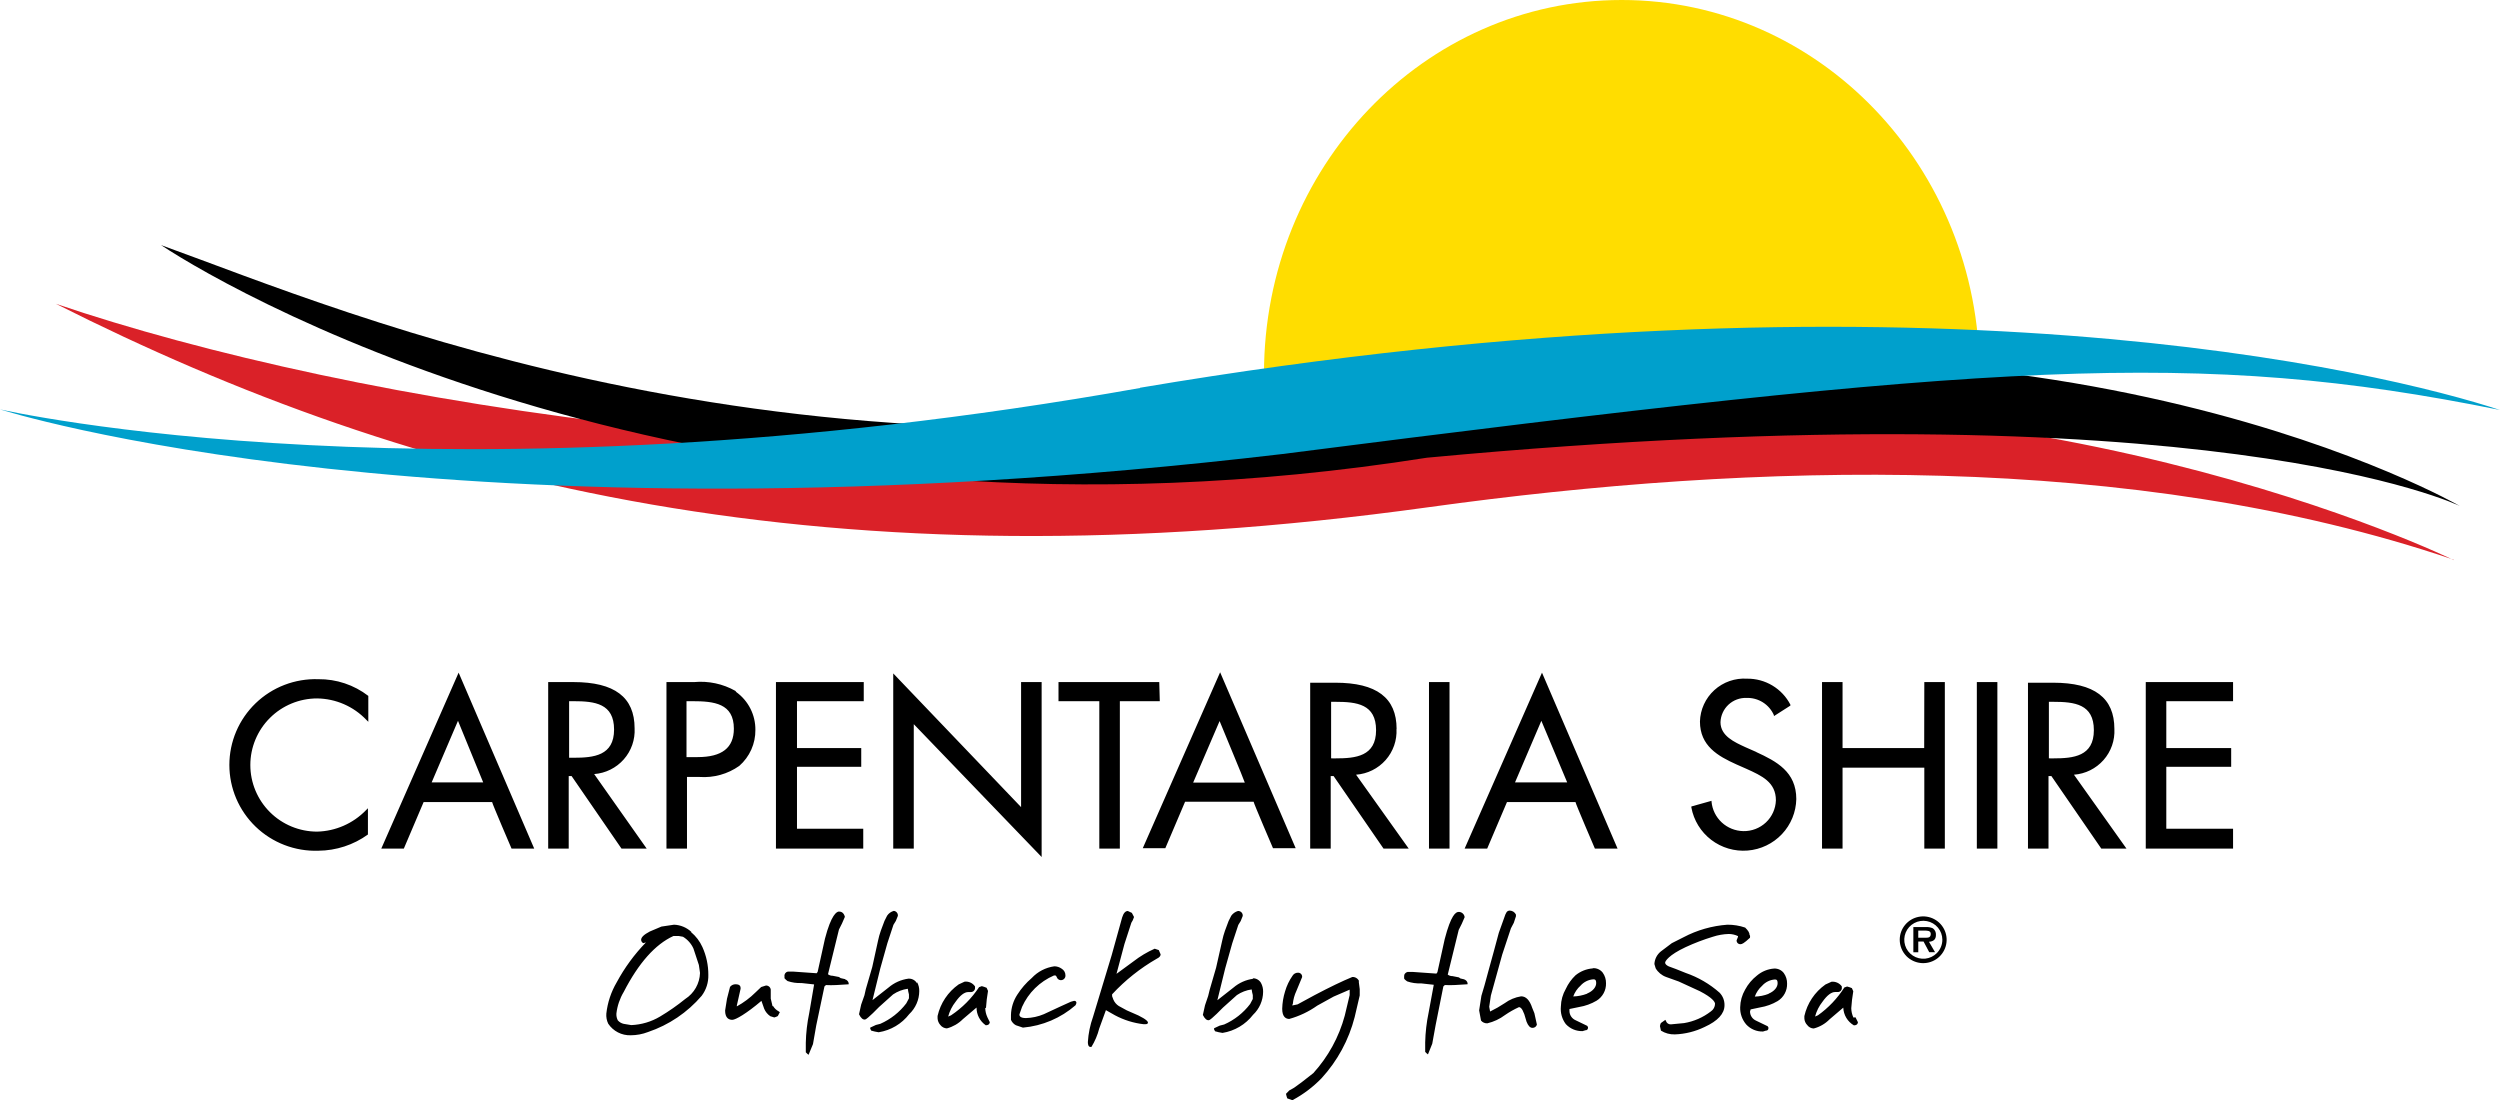
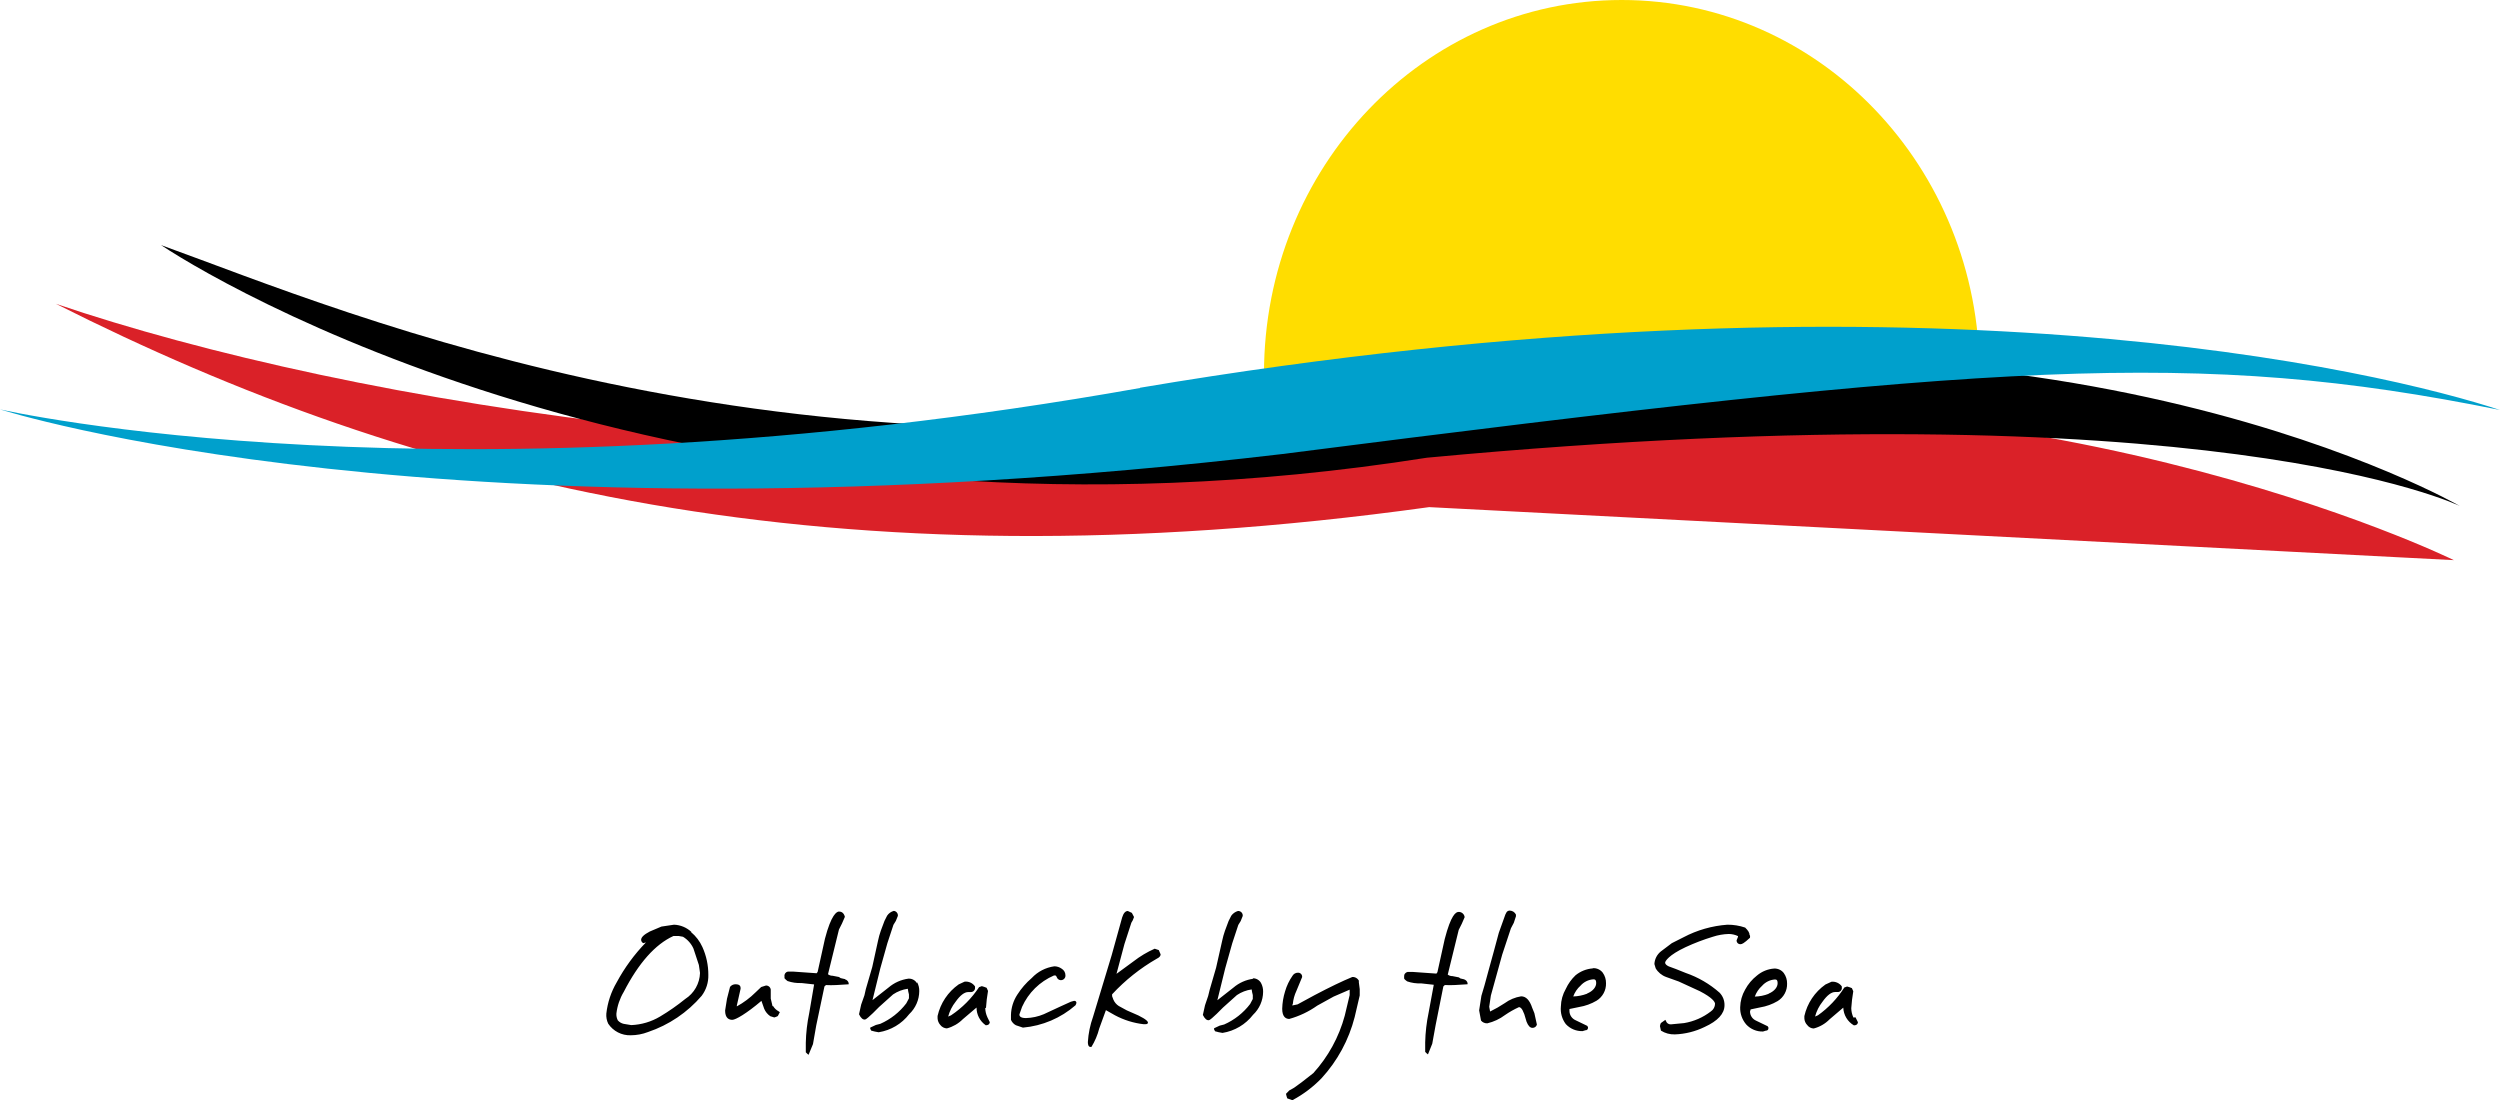
<svg xmlns="http://www.w3.org/2000/svg" width="200" height="88" viewBox="0 0 200 88" fill="none">
  <g clip-path="url(#clip0_19021_6)">
-     <path d="M196.309 44.812C196.309 44.812 161.788 27.792 116.753 33.754C71.719 39.715 27.863 32.245 4.469 24.303C33.154 38.78 66.305 47.235 114.333 40.57C140.166 36.991 170.626 36.066 196.278 44.772" fill="#DA2128" />
+     <path d="M196.309 44.812C196.309 44.812 161.788 27.792 116.753 33.754C71.719 39.715 27.863 32.245 4.469 24.303C33.154 38.78 66.305 47.235 114.333 40.57" fill="#DA2128" />
    <path d="M158.364 29.898C158.364 13.381 145.553 -0 129.736 -0C113.919 -0 101.119 13.381 101.119 29.898H158.364Z" fill="#FFDD00" />
    <path d="M196.802 40.489C196.802 40.489 164.983 22.02 114.347 31.339C63.71 40.658 27.808 24.976 12.882 19.607C19.233 23.819 57.481 45.555 114.155 36.617C176.846 30.746 196.802 40.487 196.802 40.487" fill="black" />
    <path d="M91.201 31.04C35.531 40.943 0 32.749 0 32.749C0 32.749 35.691 44.2 102.54 36.328C159.611 29.02 175.779 27.894 200 32.8C190.827 29.784 153.271 20.525 91.201 31.02" fill="#00A0CC" />
-     <path d="M140.521 60.166L139.654 59.784C138.757 59.372 137.639 58.879 137.639 57.774C137.648 57.51 137.709 57.25 137.819 57.01C137.928 56.769 138.085 56.553 138.278 56.373C138.472 56.192 138.7 56.052 138.948 55.959C139.196 55.867 139.46 55.824 139.725 55.833C140.186 55.819 140.641 55.943 141.031 56.188C141.42 56.434 141.727 56.79 141.912 57.212V57.291L143.232 56.447V56.376C142.905 55.742 142.408 55.212 141.795 54.844C141.183 54.476 140.48 54.286 139.765 54.294C139.29 54.263 138.813 54.328 138.363 54.485C137.913 54.642 137.5 54.888 137.148 55.208C136.796 55.528 136.513 55.916 136.315 56.348C136.117 56.78 136.008 57.247 135.996 57.722C135.996 59.672 137.437 60.487 138.909 61.151L139.705 61.502C140.955 62.065 142.072 62.578 142.072 64.026C142.051 64.696 141.765 65.332 141.276 65.793C140.787 66.254 140.135 66.504 139.461 66.489C138.822 66.476 138.209 66.23 137.741 65.796C137.273 65.362 136.981 64.771 136.922 64.136V64.066L135.309 64.518V64.598C135.498 65.626 136.063 66.548 136.895 67.185C137.727 67.822 138.767 68.128 139.812 68.044C140.858 67.96 141.835 67.492 142.554 66.731C143.273 65.97 143.683 64.969 143.704 63.924C143.704 61.743 142.122 60.908 140.499 60.164M121.202 62.59L123.308 57.664L125.374 62.59H121.202ZM117.171 67.887H118.975L120.557 64.167H126.04C126.04 64.278 127.591 67.887 127.591 67.887H129.405L123.359 53.812L117.171 67.887ZM114.319 67.887H115.962V54.566H114.319V67.887ZM106.489 60.669V56.145H106.831C108.544 56.145 110.086 56.326 110.086 58.417C110.086 60.508 108.453 60.67 106.851 60.67L106.489 60.669ZM111.728 58.316C111.728 55.823 110.126 54.617 106.83 54.617H104.815V67.887H106.457V62.087H106.689L110.682 67.887H112.697L108.485 61.976C109.397 61.909 110.246 61.488 110.851 60.804C111.455 60.12 111.767 59.227 111.719 58.316M153.935 59.844H147.404V54.566H145.762V67.887H147.404V61.413H153.945V67.887H155.587V54.566H153.945L153.935 59.844ZM178.645 56.095V54.566H171.661V67.887H178.645V66.299H173.304V61.342H178.494V59.844H173.304V56.095H178.645ZM158.147 67.887H159.79V54.566H158.147V67.887ZM163.911 60.669V56.145H164.254C165.967 56.145 167.509 56.326 167.509 58.417C167.509 60.508 165.877 60.67 164.274 60.67L163.911 60.669ZM169.151 58.316C169.151 55.823 167.548 54.617 164.253 54.617H162.238V67.887H163.88V62.087H164.112L168.103 67.888H170.118L165.916 61.977C166.828 61.909 167.677 61.488 168.282 60.804C168.887 60.12 169.198 59.227 169.151 58.317M92.741 54.567H84.68V56.096H87.945V67.888H89.588V56.095H92.783L92.741 54.567ZM95.452 62.61C95.553 62.379 97.407 58.046 97.568 57.684C97.709 58.046 99.523 62.379 99.584 62.61H95.452ZM91.421 67.858H93.225C93.225 67.858 94.768 64.249 94.807 64.138H100.289C100.289 64.249 101.841 67.858 101.841 67.858H103.655L97.61 53.782L91.421 67.858ZM45.529 60.618V56.095H45.871C47.584 56.095 49.126 56.276 49.126 58.367C49.126 60.458 47.493 60.62 45.891 60.62L45.529 60.618ZM50.768 58.266C50.768 55.773 49.165 54.566 45.87 54.566H43.855V67.887H45.497V62.087H45.729L49.72 67.888H51.735L47.533 61.926C48.445 61.858 49.294 61.437 49.899 60.753C50.504 60.069 50.816 59.176 50.768 58.266ZM55.807 60.569H54.92V56.095H55.373C57.127 56.095 58.709 56.266 58.709 58.296C58.709 59.824 57.761 60.568 55.806 60.568M58.83 55.27C57.827 54.703 56.672 54.458 55.524 54.567H53.317V67.887H54.959V62.157H55.967C57.096 62.237 58.218 61.925 59.142 61.272C59.553 60.912 59.88 60.468 60.103 59.97C60.326 59.472 60.438 58.932 60.431 58.387C60.436 57.8 60.3 57.22 60.036 56.696C59.771 56.171 59.385 55.717 58.91 55.371M25.464 54.335C24.54 54.305 23.621 54.46 22.759 54.791C21.897 55.122 21.111 55.623 20.447 56.263C19.783 56.903 19.256 57.67 18.895 58.517C18.535 59.365 18.349 60.276 18.349 61.197C18.349 62.117 18.535 63.028 18.895 63.876C19.256 64.723 19.783 65.49 20.447 66.13C21.111 66.77 21.897 67.271 22.759 67.602C23.621 67.933 24.54 68.088 25.464 68.058C26.89 68.048 28.279 67.595 29.434 66.761V64.66L29.273 64.821C28.249 65.879 26.848 66.493 25.373 66.53C23.955 66.53 22.596 65.969 21.593 64.969C20.591 63.97 20.027 62.615 20.027 61.202C20.027 59.789 20.591 58.434 21.593 57.435C22.596 56.436 23.955 55.874 25.373 55.874C26.11 55.884 26.837 56.04 27.512 56.333C28.187 56.627 28.796 57.052 29.303 57.584L29.465 57.744V55.672C28.32 54.791 26.91 54.32 25.464 54.335ZM34.533 62.59L36.639 57.663L38.655 62.59H34.533ZM30.503 67.887H32.307C32.307 67.887 33.849 64.278 33.889 64.167H39.371C39.371 64.278 40.923 67.887 40.923 67.887H42.737L36.69 53.812L30.503 67.887ZM81.687 64.57L71.459 53.873V67.887H73.102V57.934L83.331 68.561V54.565H81.687V64.57ZM62.076 67.887H69.06V66.299H63.759V61.342H68.899V59.844H63.759V56.095H69.1V54.566H62.076V67.887Z" fill="black" />
    <path d="M122.578 80.631C122.376 80.017 122.083 79.706 121.69 79.706C121.211 79.782 120.758 79.972 120.368 80.259C119.997 80.505 119.609 80.727 119.208 80.922L119.137 80.54L119.269 79.645L120.177 76.367L120.873 74.266L121.105 73.824L121.276 73.301V73.17C121.234 73.079 121.168 73 121.084 72.944C121 72.887 120.903 72.854 120.802 72.849C120.75 72.844 120.697 72.852 120.65 72.873C120.602 72.894 120.561 72.927 120.53 72.969L120.429 73.16L119.904 74.628L119.501 76.126L119.047 77.775L118.834 78.559L118.754 78.85L118.512 79.665L118.331 80.831L118.482 81.645C118.543 81.719 118.621 81.777 118.708 81.815C118.796 81.854 118.892 81.871 118.987 81.866C119.499 81.744 119.979 81.519 120.399 81.204C120.753 80.959 121.128 80.747 121.519 80.57C121.61 80.57 121.711 80.65 121.802 80.812L121.943 81.133L122.124 81.737C122.256 82.069 122.407 82.229 122.599 82.229C122.678 82.232 122.757 82.207 122.821 82.16C122.885 82.112 122.931 82.045 122.952 81.968L122.75 81.053L122.578 80.631ZM117.191 78.359L116.838 78.279C116.79 78.255 116.746 78.225 116.707 78.189L116.193 78.088C116.058 78.092 115.927 78.049 115.82 77.968L116.698 74.389L116.94 73.907L117.172 73.374C117.159 73.258 117.104 73.15 117.016 73.072C116.929 72.994 116.815 72.951 116.698 72.952C116.466 72.952 116.082 73.183 115.578 75.123L114.993 77.777L114.913 77.888L113.057 77.757H112.603C112.519 77.774 112.445 77.822 112.395 77.89C112.344 77.959 112.322 78.044 112.331 78.128V78.279C112.331 78.34 112.573 78.51 112.573 78.51C112.932 78.634 113.312 78.688 113.692 78.671L114.701 78.782L114.287 81.024C114.124 81.801 114.033 82.592 114.015 83.386V84.15L114.146 84.281L114.237 84.351L114.58 83.497L114.852 81.999L115.468 78.913L115.589 78.802C115.858 78.817 116.127 78.817 116.396 78.802L117.405 78.742V78.641C117.389 78.572 117.354 78.508 117.304 78.456C117.254 78.405 117.191 78.368 117.122 78.35M108.73 78.501C108.686 78.394 108.61 78.304 108.512 78.243C108.414 78.181 108.3 78.152 108.185 78.159C107.378 78.49 106.379 78.973 105.159 79.616L103.807 80.35C103.807 80.35 103.524 80.411 103.424 80.43C103.323 80.449 103.424 80.329 103.424 80.329C103.458 79.96 103.557 79.599 103.716 79.264L104.17 78.168C104.175 78.121 104.17 78.074 104.155 78.03C104.14 77.986 104.115 77.945 104.082 77.912C104.049 77.878 104.009 77.852 103.965 77.836C103.921 77.819 103.874 77.813 103.827 77.816C103.742 77.817 103.658 77.839 103.583 77.881C103.509 77.924 103.447 77.984 103.403 78.058C103.138 78.438 102.937 78.859 102.808 79.303C102.666 79.756 102.588 80.227 102.576 80.701C102.576 81.374 102.889 81.515 103.141 81.515C103.944 81.292 104.702 80.932 105.381 80.45L106.692 79.726L107.973 79.173V79.605L107.58 81.254C107.119 82.961 106.258 84.536 105.068 85.848L104.13 86.582L103.535 87.014L103.414 87.085L103.141 87.236L102.879 87.507C102.904 87.63 102.938 87.751 102.98 87.869L103.343 87.999H103.423C104.271 87.544 105.043 86.96 105.713 86.27C106.993 84.879 107.907 83.194 108.374 81.365L108.778 79.636V79.132L108.698 78.509L108.73 78.501ZM141.493 79.506C141.139 79.643 140.763 79.718 140.384 79.727C140.503 79.395 140.704 79.097 140.969 78.862C141.226 78.57 141.588 78.39 141.977 78.359C142.088 78.359 142.209 78.359 142.209 78.66C142.209 78.962 141.967 79.294 141.483 79.495M141.927 77.484C141.426 77.521 140.95 77.715 140.565 78.037C140.17 78.345 139.843 78.732 139.608 79.173C139.36 79.602 139.225 80.086 139.214 80.58C139.197 81.084 139.37 81.576 139.699 81.959C139.869 82.143 140.077 82.288 140.308 82.385C140.54 82.483 140.789 82.529 141.04 82.522L141.272 82.451C141.298 82.454 141.325 82.451 141.35 82.442C141.375 82.433 141.398 82.42 141.417 82.402C141.436 82.383 141.451 82.361 141.461 82.337C141.471 82.313 141.475 82.286 141.474 82.26V82.2L141.413 82.099L140.475 81.647C140.335 81.584 140.216 81.482 140.132 81.354C140.048 81.225 140.003 81.076 140.001 80.923L140.052 80.752L140.818 80.591C141.31 80.51 141.782 80.339 142.21 80.087C142.448 79.941 142.644 79.735 142.776 79.49C142.909 79.244 142.975 78.969 142.967 78.69C142.973 78.388 142.881 78.092 142.705 77.846C142.615 77.727 142.497 77.632 142.361 77.569C142.226 77.506 142.077 77.477 141.928 77.484M126.968 79.495C126.614 79.632 126.239 79.706 125.859 79.716C125.979 79.383 126.18 79.086 126.444 78.851C126.702 78.559 127.064 78.378 127.453 78.347C127.574 78.347 127.695 78.347 127.695 78.649C127.695 78.951 127.453 79.282 126.968 79.483M127.412 77.473C126.909 77.512 126.43 77.705 126.04 78.025C125.715 78.336 125.451 78.704 125.264 79.112C125.017 79.541 124.881 80.025 124.87 80.52C124.82 81.021 124.96 81.524 125.264 81.927C125.434 82.111 125.642 82.257 125.873 82.354C126.105 82.451 126.354 82.497 126.605 82.49L126.837 82.42C126.864 82.422 126.89 82.419 126.915 82.411C126.94 82.402 126.963 82.388 126.982 82.37C127.001 82.352 127.016 82.33 127.026 82.306C127.036 82.281 127.04 82.255 127.039 82.229V82.168L126.978 82.068L126.04 81.615C125.899 81.553 125.779 81.451 125.693 81.323C125.607 81.195 125.56 81.046 125.556 80.892V80.721L126.333 80.56C126.824 80.479 127.296 80.308 127.725 80.056C127.963 79.91 128.158 79.704 128.291 79.458C128.424 79.213 128.489 78.937 128.481 78.659C128.487 78.356 128.395 78.06 128.219 77.814C128.128 77.696 128.01 77.602 127.875 77.539C127.74 77.476 127.591 77.446 127.442 77.453M148.273 81.403C148.164 81.17 148.106 80.917 148.101 80.659L148.162 79.986L148.262 79.302L148.152 79.051C148.028 78.997 147.899 78.953 147.768 78.92L147.547 79C146.994 79.869 146.278 80.624 145.438 81.222L145.206 81.322C145.321 80.89 145.523 80.486 145.802 80.136C146.165 79.623 146.508 79.362 146.81 79.362H146.992C147.041 79.367 147.091 79.361 147.138 79.344C147.185 79.327 147.227 79.299 147.261 79.263C147.295 79.227 147.32 79.184 147.335 79.137C147.35 79.09 147.353 79.04 147.345 78.991V78.911C147.253 78.782 147.127 78.679 146.982 78.614C146.837 78.549 146.677 78.523 146.518 78.54L146.034 78.761C145.178 79.365 144.578 80.264 144.349 81.284V81.475C144.358 81.675 144.441 81.865 144.581 82.008C144.641 82.09 144.718 82.156 144.807 82.203C144.896 82.25 144.995 82.276 145.095 82.28C145.578 82.155 146.018 81.901 146.366 81.546L147.462 80.611C147.473 80.899 147.556 81.18 147.704 81.428C147.852 81.675 148.061 81.882 148.31 82.028C148.602 82.028 148.633 81.837 148.633 81.777L148.441 81.385M139.968 74.82C139.968 74.619 139.857 74.449 139.614 74.207C139.157 74.051 138.676 73.973 138.192 73.976C136.964 74.065 135.769 74.407 134.681 74.981L133.744 75.454L132.866 76.117C132.714 76.239 132.59 76.391 132.501 76.565C132.413 76.738 132.362 76.928 132.352 77.122L132.453 77.464C132.642 77.786 132.939 78.031 133.29 78.158L134.299 78.52L135.984 79.294C136.993 79.816 137.194 80.148 137.204 80.299C137.202 80.42 137.171 80.54 137.113 80.646C137.055 80.753 136.972 80.844 136.871 80.912C136.247 81.395 135.512 81.716 134.733 81.847L133.674 81.948C133.588 81.954 133.503 81.932 133.432 81.885C133.36 81.837 133.307 81.767 133.28 81.686L133.23 81.586L132.867 81.847C132.831 81.924 132.807 82.005 132.796 82.088L132.876 82.45C133.207 82.659 133.594 82.764 133.985 82.752C134.812 82.723 135.623 82.521 136.366 82.159C137.425 81.676 137.96 81.093 137.96 80.419C137.964 80.234 137.931 80.05 137.864 79.877C137.796 79.705 137.695 79.547 137.566 79.414C136.775 78.716 135.853 78.179 134.854 77.835L134.077 77.524L133.502 77.312C133.31 77.221 133.21 77.121 133.21 77.01C133.21 76.9 133.492 76.407 134.844 75.774C135.553 75.445 136.284 75.166 137.032 74.939C137.443 74.805 137.871 74.73 138.303 74.718C138.559 74.72 138.81 74.778 139.04 74.889C139.042 74.909 139.042 74.929 139.04 74.95L138.929 75.221C138.926 75.264 138.932 75.308 138.948 75.349C138.964 75.39 138.988 75.427 139.02 75.457C139.052 75.486 139.091 75.509 139.132 75.522C139.174 75.535 139.219 75.539 139.262 75.533C139.353 75.533 139.514 75.472 139.998 75.02C140.008 74.953 140.008 74.886 139.998 74.819M100.274 78.299C99.682 78.376 99.124 78.624 98.671 79.012L97.389 80.018L98.015 77.473L98.58 75.462L99.064 73.995L99.256 73.683L99.417 73.281C99.423 73.228 99.418 73.175 99.401 73.125C99.384 73.075 99.356 73.029 99.32 72.99C99.283 72.952 99.239 72.922 99.189 72.903C99.14 72.884 99.087 72.875 99.034 72.879C98.818 72.943 98.63 73.077 98.499 73.26L98.287 73.683L97.994 74.468C97.903 74.728 97.829 74.994 97.773 75.263L97.288 77.415L96.774 79.184L96.653 79.677L96.401 80.421L96.229 81.195C96.381 81.506 96.542 81.637 96.714 81.617C96.885 81.597 97.833 80.611 97.833 80.611L98.953 79.606C99.306 79.367 99.71 79.213 100.133 79.154C100.152 79.306 100.183 79.458 100.224 79.606V79.918L100.011 80.32C99.469 81.033 98.754 81.597 97.933 81.959L97.58 82.049L97.126 82.261V82.351L97.206 82.502C97.401 82.561 97.6 82.604 97.801 82.633C98.77 82.478 99.644 81.96 100.243 81.185C100.494 80.948 100.696 80.663 100.834 80.347C100.973 80.031 101.046 79.69 101.049 79.345C101.056 79.096 100.997 78.85 100.878 78.631C100.81 78.514 100.711 78.418 100.592 78.352C100.473 78.287 100.338 78.255 100.202 78.26M67.61 78.331L67.257 78.251C67.209 78.228 67.165 78.197 67.126 78.161L66.611 78.061C66.477 78.064 66.346 78.022 66.239 77.94L67.117 74.362L67.359 73.879L67.591 73.346C67.5 72.994 67.288 72.924 67.117 72.924C66.945 72.924 66.501 73.155 65.997 75.096L65.412 77.75L65.332 77.86L63.476 77.729H63.021C62.938 77.746 62.865 77.794 62.816 77.863C62.768 77.932 62.747 78.017 62.759 78.1V78.261C62.831 78.344 62.912 78.418 63.001 78.483C63.361 78.606 63.74 78.66 64.121 78.643L65.129 78.754L64.736 81.056C64.573 81.834 64.482 82.625 64.464 83.419V84.183L64.595 84.314L64.685 84.384L65.038 83.529L65.3 82.032L65.956 78.915L66.077 78.805C66.346 78.819 66.615 78.819 66.884 78.805L67.893 78.744V78.644C67.877 78.574 67.842 78.51 67.792 78.459C67.743 78.407 67.68 78.37 67.61 78.352M61.801 80.49L61.66 79.887V79.173C61.65 79.08 61.605 78.994 61.534 78.932C61.463 78.871 61.371 78.838 61.277 78.841L60.894 78.962L60.45 79.384C60.004 79.828 59.498 80.207 58.947 80.51V80.44L59.249 79.093C59.249 78.962 59.249 78.741 58.846 78.741C58.761 78.739 58.676 78.757 58.599 78.794C58.522 78.831 58.454 78.885 58.402 78.953L58.16 79.898L58.009 80.843C58.009 81.456 58.322 81.587 58.584 81.587C58.846 81.587 59.724 81.083 60.914 80.069L61.136 80.702C61.237 80.942 61.405 81.147 61.62 81.295L61.943 81.396C62.041 81.37 62.136 81.333 62.225 81.285L62.387 80.974L62.286 80.903C62.106 80.807 61.956 80.664 61.851 80.49M54.82 79.917C54.182 80.434 53.508 80.904 52.802 81.325C52.105 81.74 51.314 81.975 50.502 82.008L49.897 81.908C49.712 81.868 49.546 81.769 49.423 81.626C49.337 81.455 49.299 81.264 49.313 81.073C49.385 80.466 49.584 79.88 49.898 79.354C51.089 77.042 52.42 75.544 53.873 74.881H54.307L54.64 74.941C55.009 75.164 55.301 75.493 55.477 75.886L55.911 77.203L56.001 77.836C55.988 78.252 55.874 78.659 55.668 79.022C55.463 79.384 55.172 79.691 54.821 79.917M55.305 74.549C54.928 74.199 54.437 73.995 53.922 73.976L52.914 74.126L51.986 74.519C51.512 74.77 51.29 74.981 51.29 75.192C51.293 75.247 51.311 75.3 51.341 75.346C51.371 75.391 51.413 75.429 51.462 75.453L51.675 75.393C50.75 76.346 49.963 77.422 49.334 78.59C48.886 79.353 48.604 80.203 48.507 81.083C48.484 81.363 48.537 81.644 48.658 81.897C48.854 82.191 49.122 82.43 49.436 82.592C49.75 82.754 50.1 82.833 50.454 82.822C50.93 82.821 51.402 82.733 51.846 82.561C53.511 81.998 54.992 80.998 56.133 79.666C56.497 79.183 56.685 78.591 56.667 77.987C56.67 77.221 56.508 76.464 56.193 75.765C55.985 75.303 55.675 74.894 55.285 74.569M92.699 76.006L92.376 75.896C91.776 76.161 91.21 76.499 90.692 76.901L89.32 77.906L89.955 75.524L90.51 73.815L90.621 73.624L90.722 73.362L90.55 73.031L90.227 72.88C90.036 72.88 89.884 73.04 89.773 73.392L88.936 76.408L87.443 81.345C87.212 81.992 87.072 82.669 87.03 83.355C87.03 83.456 87.03 83.757 87.243 83.757H87.313C87.595 83.299 87.806 82.801 87.939 82.28C87.939 82.28 88.372 81.073 88.473 80.812L89.2 81.224C89.914 81.605 90.694 81.848 91.499 81.938C91.712 81.938 91.802 81.938 91.832 81.837C91.863 81.737 91.722 81.556 91.066 81.234L90.148 80.832L89.502 80.48C89.309 80.357 89.158 80.178 89.069 79.968L88.968 79.696V79.545C90.007 78.423 91.21 77.464 92.537 76.7C92.75 76.6 92.85 76.479 92.85 76.348L92.689 75.977L92.699 76.006ZM73.361 78.661C73.293 78.544 73.195 78.448 73.075 78.382C72.956 78.317 72.822 78.285 72.686 78.29C72.093 78.368 71.535 78.616 71.082 79.004L69.8 80.01L70.426 77.465L70.991 75.454L71.475 73.986L71.667 73.674L71.829 73.272C71.834 73.225 71.83 73.177 71.817 73.13C71.804 73.084 71.781 73.041 71.751 73.004C71.721 72.966 71.684 72.935 71.642 72.912C71.599 72.889 71.553 72.875 71.505 72.87C71.287 72.93 71.097 73.065 70.971 73.252L70.758 73.674L70.465 74.458C70.373 74.718 70.299 74.984 70.243 75.253L69.78 77.363L69.266 79.132L69.155 79.624L68.893 80.368L68.721 81.142C68.873 81.454 69.034 81.585 69.206 81.565C69.377 81.544 70.325 80.559 70.325 80.559L71.445 79.554C71.799 79.315 72.202 79.16 72.625 79.101C72.644 79.254 72.675 79.405 72.716 79.554V79.866L72.503 80.268C71.961 80.981 71.246 81.544 70.425 81.906L70.072 81.997L69.618 82.209V82.299L69.698 82.45C69.893 82.508 70.092 82.552 70.293 82.581C71.263 82.427 72.137 81.909 72.735 81.133C72.986 80.896 73.188 80.611 73.326 80.295C73.465 79.979 73.538 79.638 73.541 79.293C73.548 79.044 73.489 78.798 73.37 78.579L73.361 78.661ZM85.92 80.069L85.668 80.139L84.87 80.501L83.508 81.134C83.055 81.326 82.569 81.432 82.076 81.446C81.552 81.446 81.552 81.225 81.552 81.154L81.764 80.551C82.269 79.424 83.181 78.527 84.317 78.038H84.428C84.428 78.038 84.489 78.038 84.539 78.169C84.56 78.231 84.597 78.286 84.647 78.329C84.696 78.371 84.757 78.4 84.822 78.41C84.876 78.418 84.932 78.413 84.984 78.397C85.036 78.38 85.084 78.352 85.124 78.314C85.164 78.276 85.195 78.23 85.214 78.179C85.233 78.127 85.24 78.072 85.235 78.018C85.234 77.912 85.206 77.808 85.153 77.717C85.1 77.625 85.024 77.549 84.933 77.495C84.762 77.372 84.558 77.305 84.348 77.304C83.656 77.399 83.018 77.729 82.542 78.239C82.091 78.625 81.701 79.076 81.382 79.576C81.067 80.059 80.892 80.619 80.877 81.195V81.587C80.954 81.771 81.093 81.924 81.27 82.019L81.835 82.21C83.392 82.072 84.864 81.446 86.041 80.421C86.073 80.364 86.097 80.303 86.112 80.24C86.115 80.216 86.113 80.193 86.106 80.17C86.098 80.148 86.086 80.128 86.069 80.111C86.053 80.095 86.032 80.082 86.01 80.075C85.987 80.067 85.964 80.065 85.94 80.069M78.879 80.632L78.94 79.958L79.041 79.275L78.93 79.023C78.805 78.971 78.677 78.927 78.546 78.892L78.325 78.972C77.737 79.865 76.976 80.631 76.085 81.225L75.853 81.326C75.968 80.893 76.171 80.49 76.449 80.139C76.812 79.626 77.155 79.365 77.457 79.365H77.649C77.698 79.368 77.747 79.361 77.793 79.343C77.838 79.325 77.879 79.298 77.913 79.262C77.947 79.227 77.972 79.184 77.988 79.138C78.003 79.092 78.008 79.043 78.002 78.994V78.915C77.911 78.781 77.785 78.674 77.637 78.607C77.49 78.54 77.326 78.514 77.165 78.533L76.691 78.754C75.835 79.358 75.235 80.257 75.006 81.277V81.468C75.016 81.666 75.094 81.854 75.228 82.001C75.29 82.082 75.369 82.148 75.46 82.195C75.55 82.242 75.65 82.268 75.752 82.272C76.233 82.143 76.672 81.89 77.023 81.538C77.023 81.538 77.901 80.794 78.123 80.603C78.121 80.882 78.188 81.156 78.316 81.403C78.444 81.65 78.631 81.862 78.859 82.021C79.152 82.021 79.182 81.83 79.182 81.77L78.99 81.378C78.882 81.144 78.824 80.891 78.819 80.634" fill="black" />
-     <path d="M151.978 75.171C151.981 74.739 152.133 74.321 152.41 73.988C152.687 73.655 153.07 73.428 153.496 73.346C153.922 73.263 154.363 73.33 154.745 73.535C155.127 73.74 155.425 74.071 155.59 74.47C155.755 74.87 155.776 75.314 155.649 75.728C155.522 76.141 155.256 76.498 154.895 76.738C154.534 76.977 154.101 77.085 153.67 77.042C153.238 76.999 152.835 76.809 152.528 76.504C152.353 76.328 152.214 76.121 152.12 75.892C152.026 75.663 151.978 75.418 151.978 75.171ZM155.388 75.171C155.386 74.82 155.261 74.481 155.036 74.211C154.811 73.941 154.499 73.757 154.153 73.691C153.808 73.624 153.449 73.679 153.14 73.846C152.83 74.013 152.588 74.282 152.455 74.607C152.322 74.932 152.306 75.293 152.409 75.629C152.513 75.964 152.73 76.253 153.024 76.447C153.318 76.641 153.669 76.727 154.02 76.692C154.37 76.656 154.697 76.5 154.945 76.251C155.23 75.964 155.39 75.576 155.388 75.171ZM154.803 76.177H154.339L153.885 75.323H153.462V76.179H153.068V74.167H154.077C154.268 74.154 154.458 74.189 154.632 74.267C154.714 74.328 154.78 74.409 154.822 74.502C154.864 74.596 154.882 74.698 154.874 74.8C154.874 75.162 154.672 75.313 154.319 75.343L154.803 76.177ZM154.077 75.02C154.309 75.02 154.46 74.97 154.46 74.709C154.46 74.448 154.177 74.448 153.976 74.448H153.461V75.02H154.077Z" fill="black" />
  </g>
  <defs>
    <clipPath id="clip0_19021_6">
      <rect width="200" height="88" fill="white" />
    </clipPath>
  </defs>
</svg>